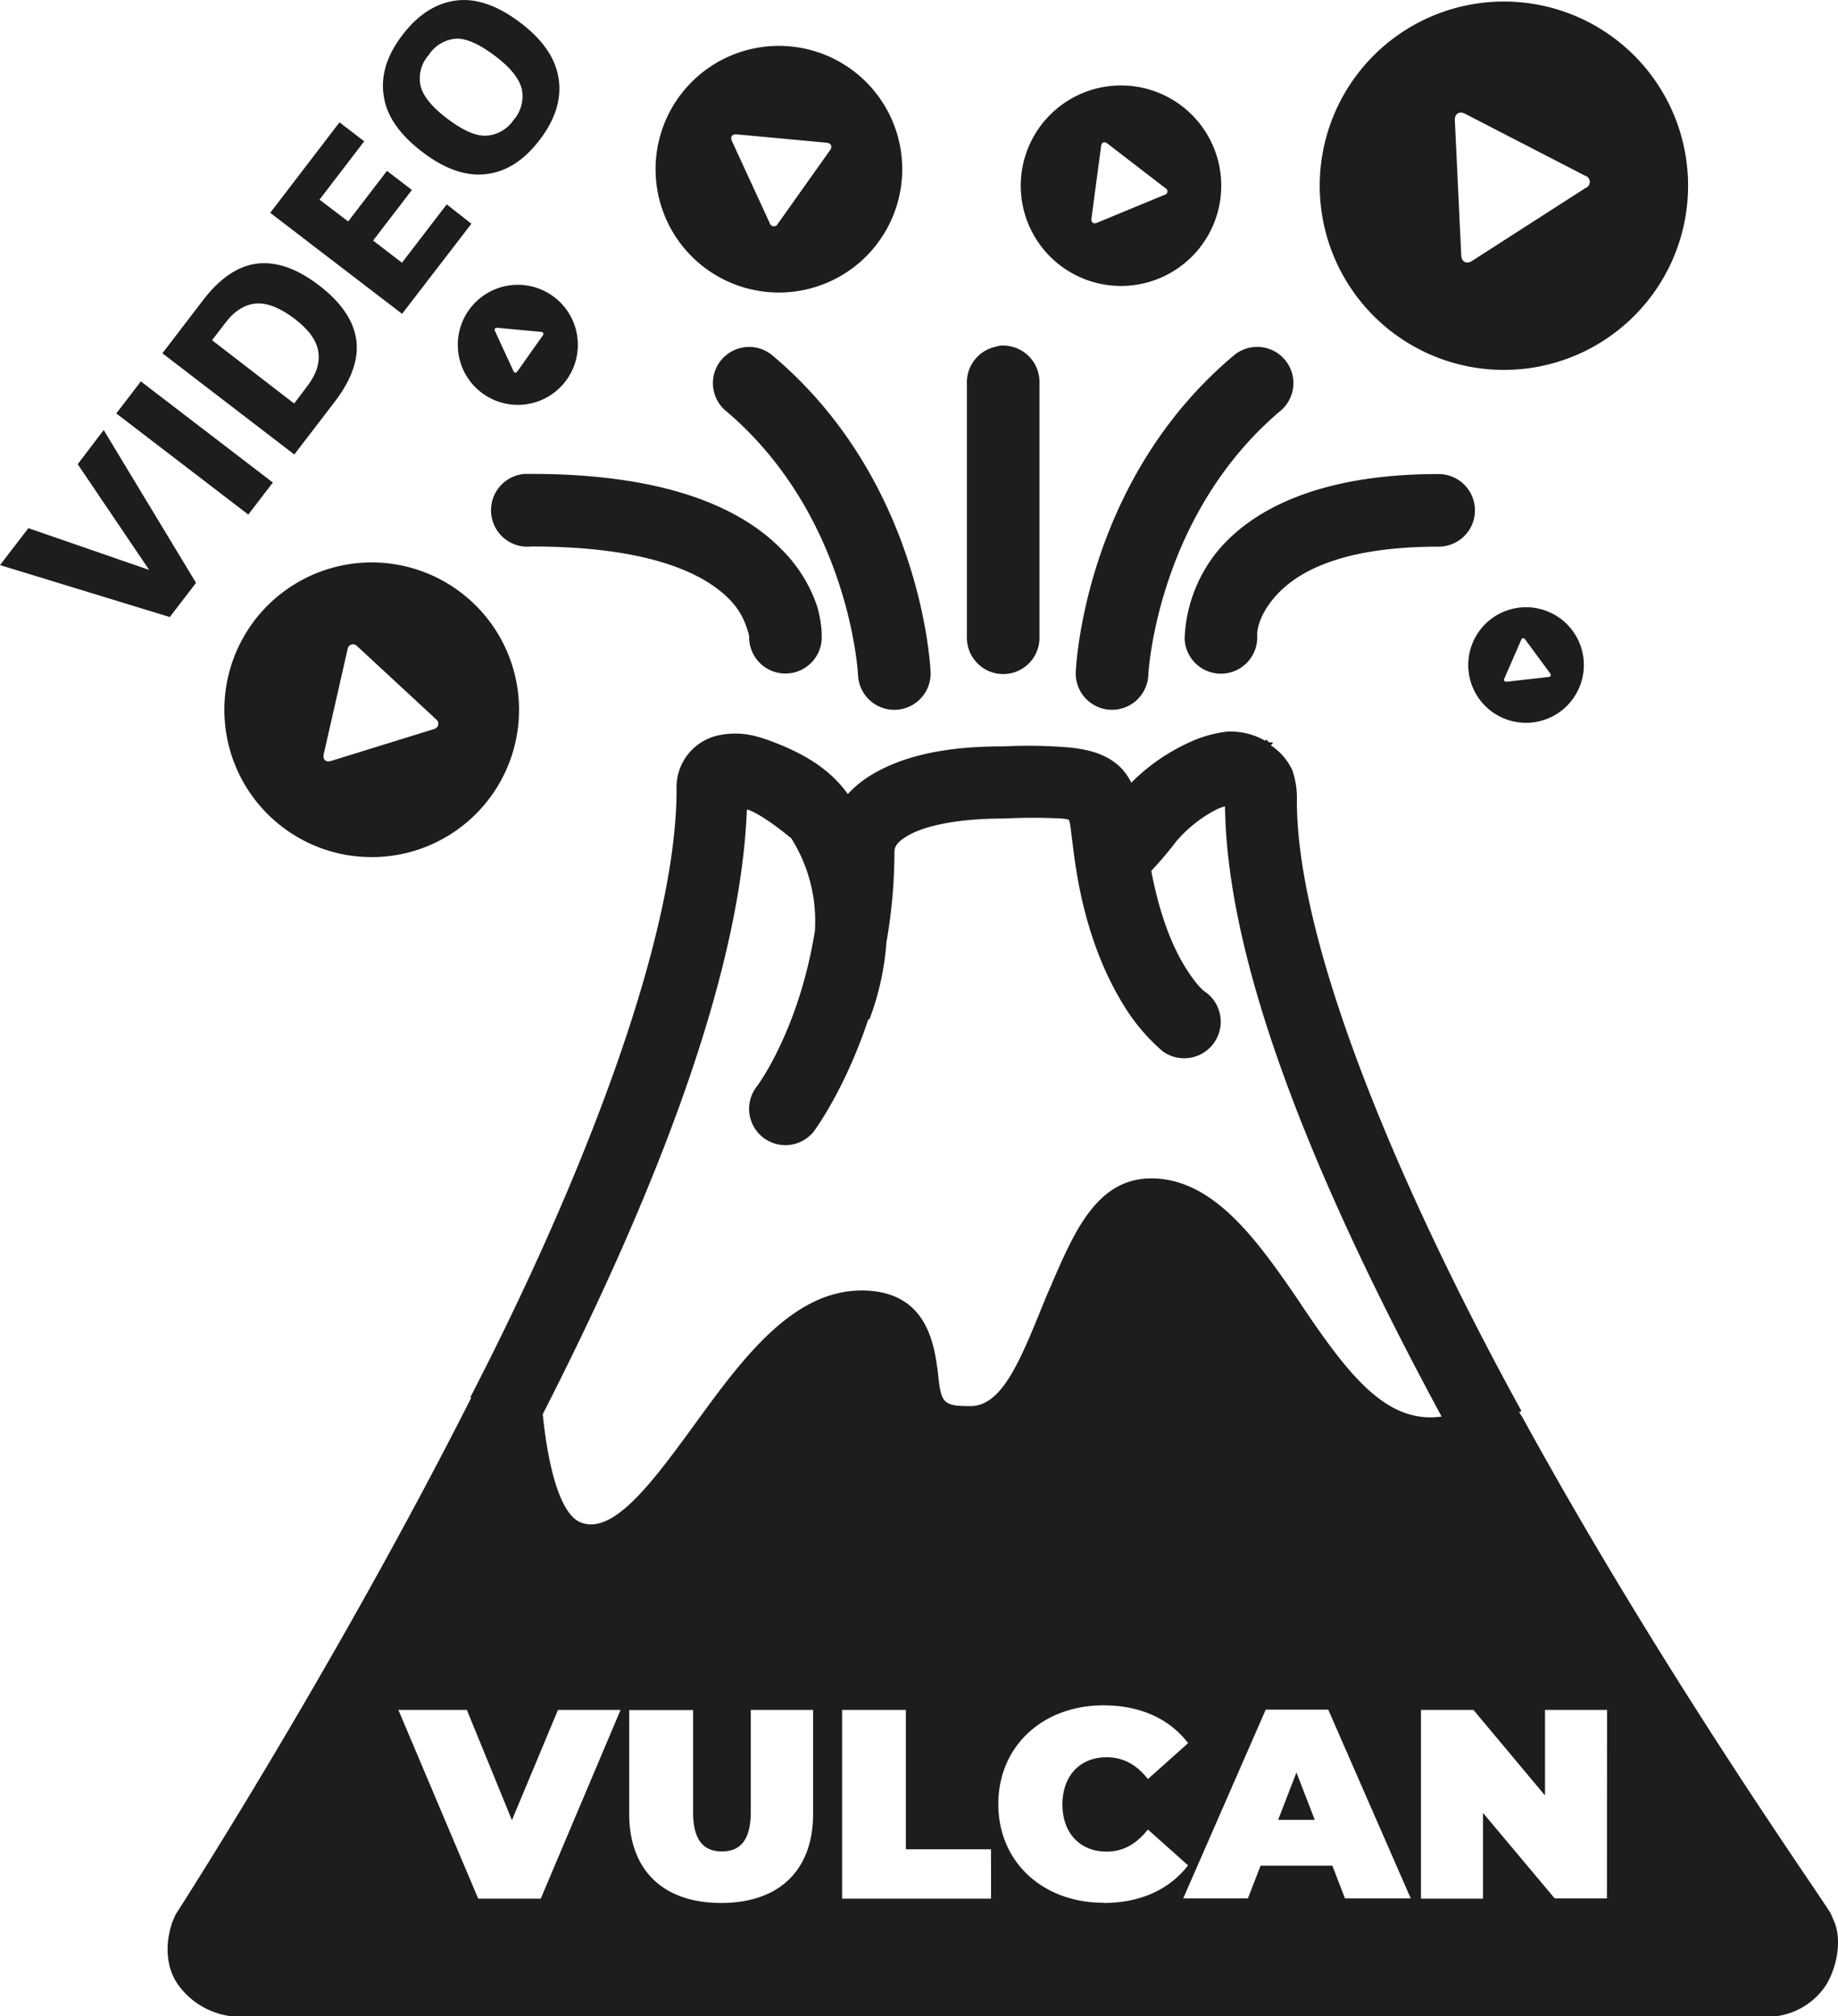
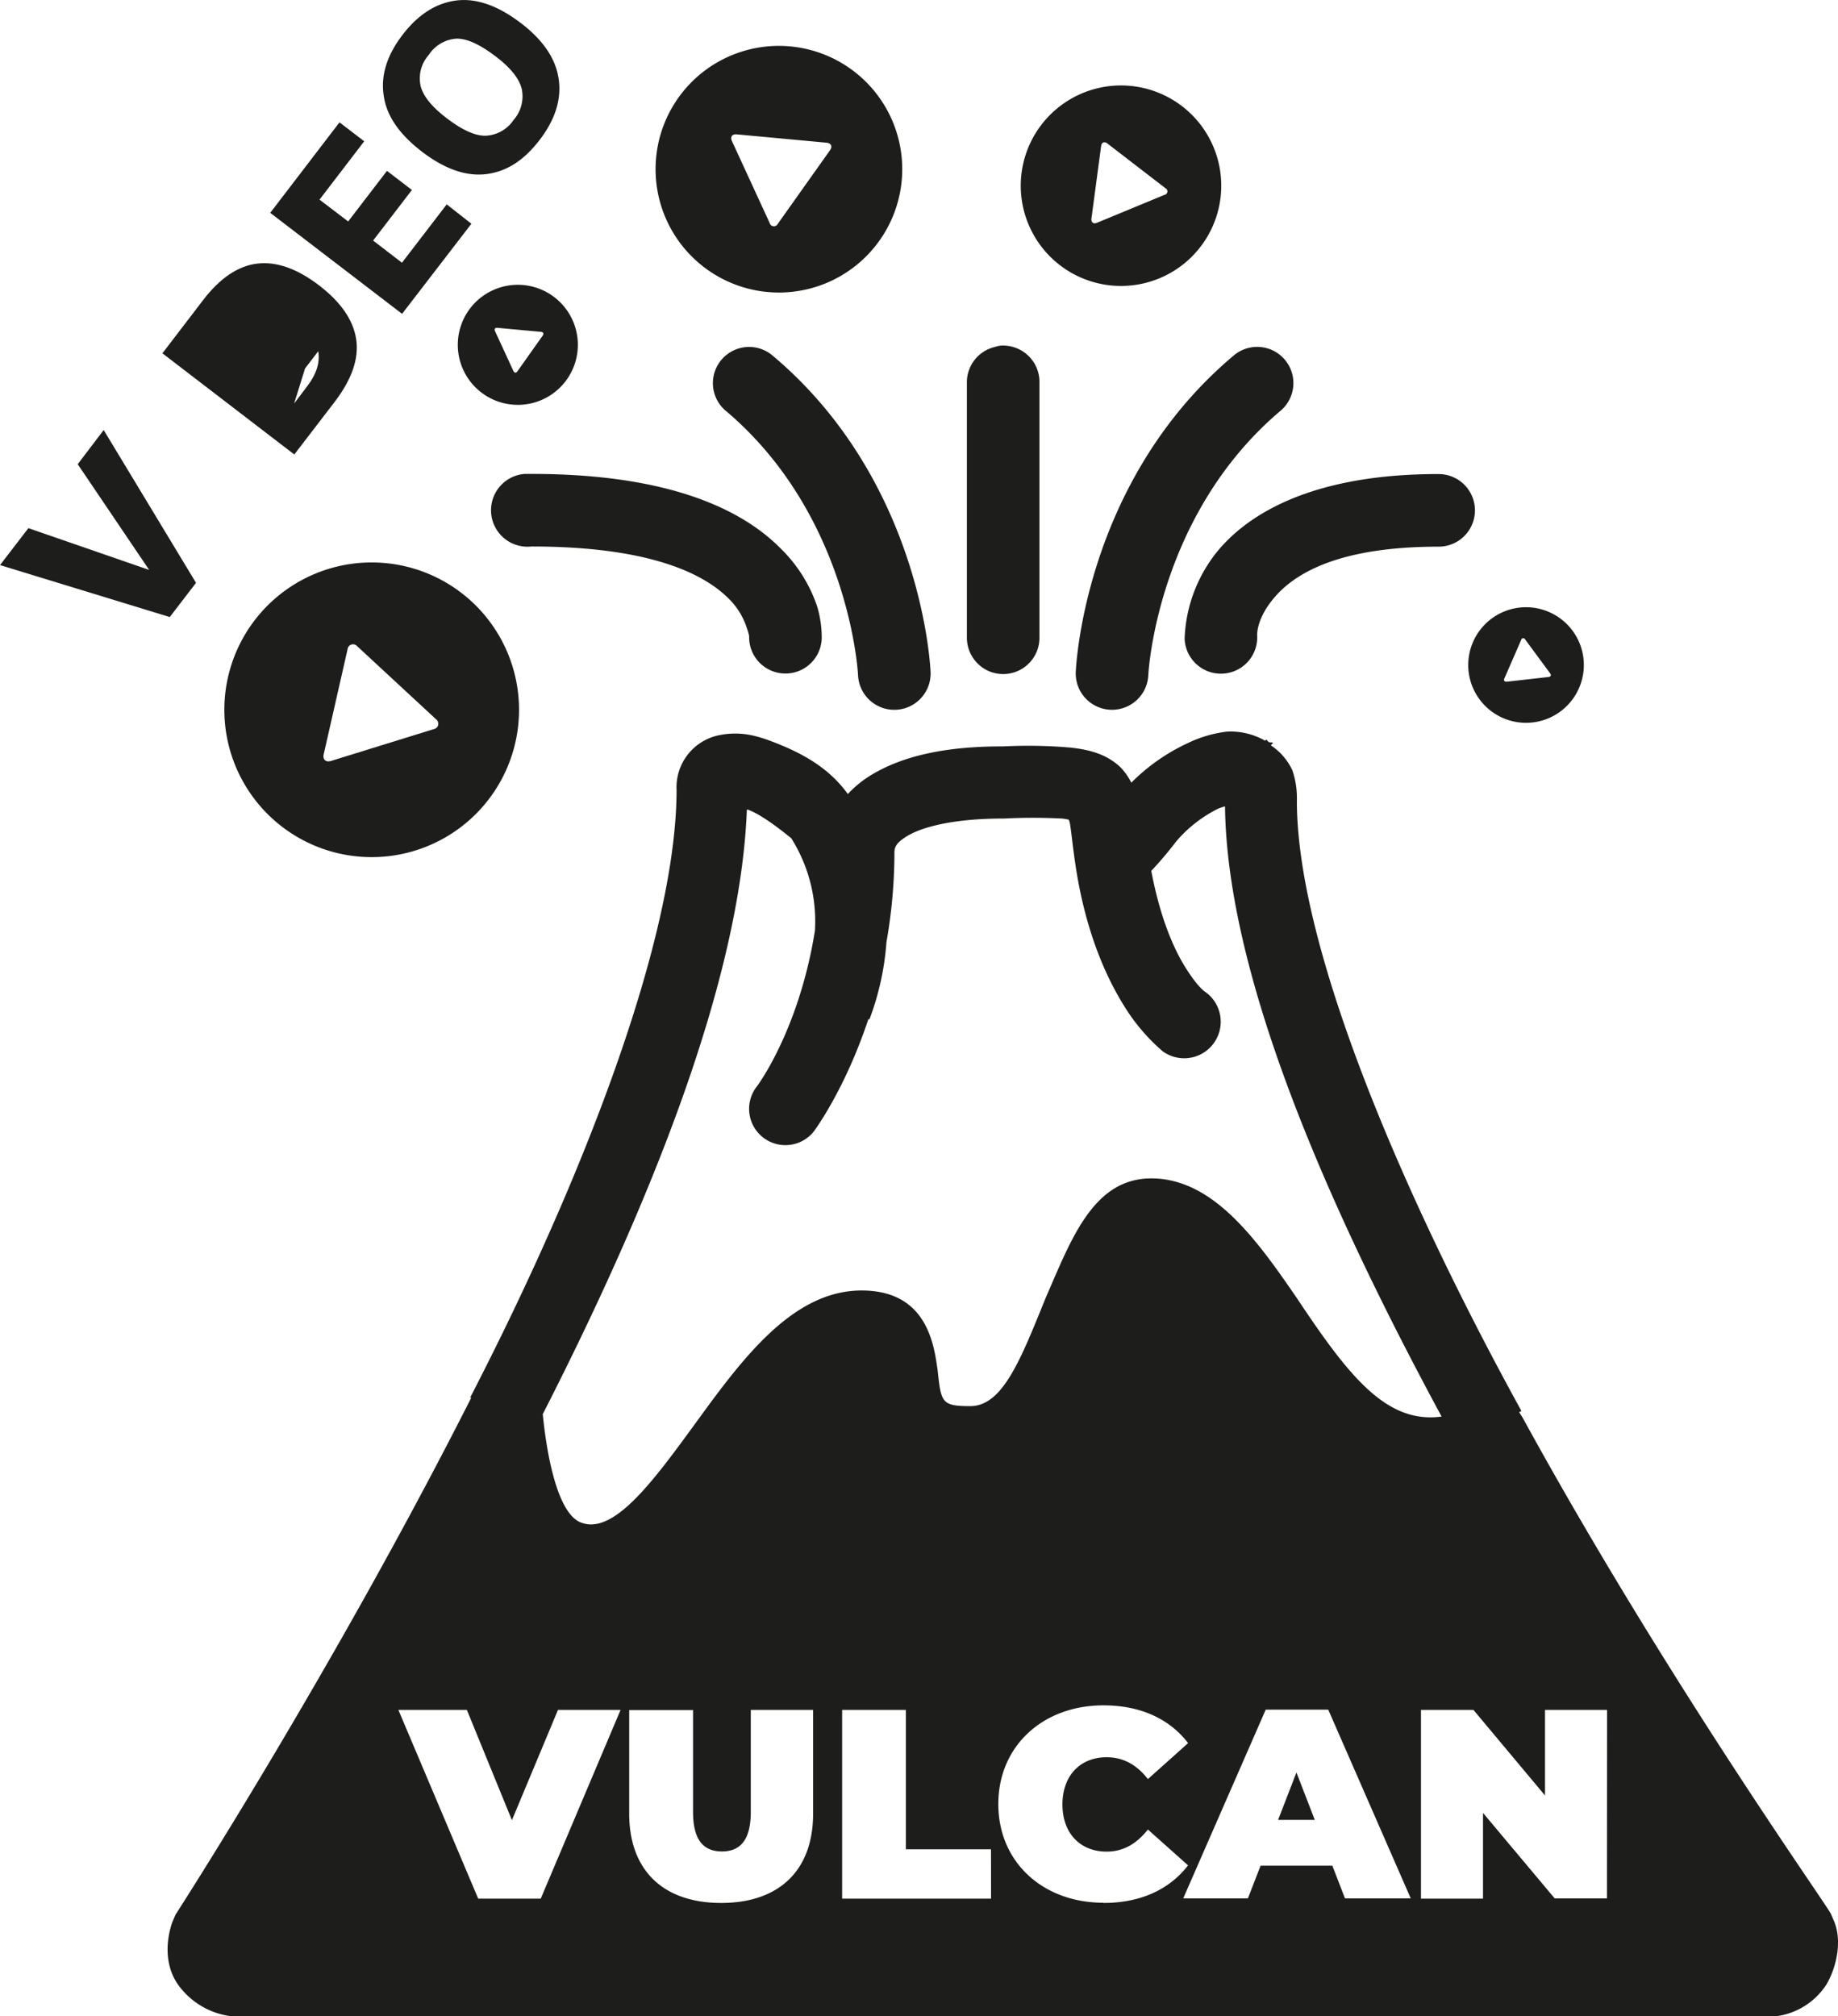
<svg xmlns="http://www.w3.org/2000/svg" viewBox="0 0 336.81 369.47">
  <defs>
    <style>.cls-1{fill:#1d1d1b;}</style>
  </defs>
  <g id="Ebene_2" data-name="Ebene 2">
    <g id="Ebene_1-2" data-name="Ebene 1">
      <path class="cls-1" d="M90.3,53.19a11,11,0,1,0,14.58,5.39A11,11,0,0,0,90.3,53.19Zm9.16,8.29-4.65,6.57c-.24.33-.57.3-.73-.07l-3.37-7.31c-.17-.37,0-.64.43-.6l8,.74C99.56,60.85,99.69,61.15,99.46,61.48Z" />
      <path class="cls-1" d="M133.27,10.48a22.6,22.6,0,1,0,30,11.09A22.61,22.61,0,0,0,133.27,10.48ZM152.1,27.53,142.54,41a.8.8,0,0,1-1.5-.14l-6.91-15c-.35-.76,0-1.31.87-1.24l16.47,1.53C152.3,26.23,152.59,26.85,152.1,27.53Z" />
      <path class="cls-1" d="M207.85,15.82a18.37,18.37,0,1,0,15.78,20.64A18.37,18.37,0,0,0,207.85,15.82Zm5.53,19.89L201,40.83c-.63.26-1.06-.08-1-.75l1.78-13.33c.09-.67.6-.88,1.13-.47l10.66,8.21A.65.65,0,0,1,213.38,35.71Z" />
-       <path class="cls-1" d="M274,.32a33.75,33.75,0,1,0,35.3,32.12A33.74,33.74,0,0,0,274,.32Zm16.54,34.13L269.77,47.8c-1,.67-1.95.2-2-1L266.6,22.08c-.06-1.24.8-1.79,1.9-1.22l21.95,11.33A1.19,1.19,0,0,1,290.56,34.45Z" />
      <path class="cls-1" d="M283.87,112.15a10.59,10.59,0,1,0,5.48,13.94A10.58,10.58,0,0,0,283.87,112.15Zm-.08,11.9-7.71.87c-.38,0-.57-.21-.42-.57l3.1-7.11a.38.38,0,0,1,.71-.08l4.6,6.24C284.3,123.72,284.18,124,283.79,124.05Z" />
      <path class="cls-1" d="M74.08,103.73a27,27,0,1,0,20.36,32.32A27,27,0,0,0,74.08,103.73Zm5.46,29.86-18.89,5.85c-.95.29-1.55-.26-1.33-1.23l4.38-19.28a1,1,0,0,1,1.73-.54l14.51,13.44A1,1,0,0,1,79.54,133.59Z" />
      <path class="cls-1" d="M132.91,75.2c22.86,19.25,24.32,48.42,24.32,48.42a6.65,6.65,0,0,0,13.3-.41s-1.2-34.66-28.89-58a6.63,6.63,0,1,0-8.73,10Z" />
      <path class="cls-1" d="M97.38,100.14c22.52,0,32,5.38,36.16,9.56a13.09,13.09,0,0,1,3.32,5.4,9.51,9.51,0,0,1,.42,1.46,6.65,6.65,0,0,0,13.3.41,19.9,19.9,0,0,0-.83-5.82,26.71,26.71,0,0,0-6.65-10.6c-7.33-7.45-21-13.71-45.72-13.71H96.13a6.68,6.68,0,1,0,1.25,13.3Z" />
      <path class="cls-1" d="M336.16,352.22l-.63-1.46c0-.67-29.92-42.47-56.52-91l-.63-1,.42-.21c-21.74-39.53-41.15-84.84-41.15-111.8a15.77,15.77,0,0,0-.83-5.61,11.17,11.17,0,0,0-3.95-4.57l.42-.42c-.29-.23-.55,0-.83-.21s-.21-.31-.42-.41l-.21.2a12.69,12.69,0,0,0-7.06-1.66,22.6,22.6,0,0,0-7.07,2.08,35.79,35.79,0,0,0-10.39,7.27,10.92,10.92,0,0,0-2.08-2.91c-2.62-2.44-5.82-3.16-9.14-3.53a91.46,91.46,0,0,0-12.26-.21h-.21c-10.57,0-18.24,1.8-23.9,5.2a19.94,19.94,0,0,0-4.36,3.53c-3.43-4.78-8.29-7.48-13.72-9.56-2.91-1.11-5.89-2-9.77-1.24a9.73,9.73,0,0,0-7.89,10c0,27.28-17.41,71.88-37.82,111.39h.2l-.2.42c-25.28,49.87-54,94.34-54,94.34l-.62,1.46c-1.33,4-1.2,8.52,1.45,11.84a14.11,14.11,0,0,0,11.23,5.41h279.3a12.94,12.94,0,0,0,11.22-6C336.7,360.12,337.48,355.54,336.16,352.22ZM99.09,347.91H87.63L73,313.32H85.55l8.26,20.21,8.44-20.21h11.47ZM149,332.35c0,10.37-6.22,16.35-16.85,16.35s-16.85-6-16.85-16.35v-19H127V332c0,5.29,2,7.26,5.29,7.26s5.29-2,5.29-7.26V313.32H149Zm32.61,15.56H154.32V313.32H166v25.55H181.6Zm-3.8-90.25c-5.32,0-5.35-.67-6-6.65-.67-4.65-1.94-14.54-13.92-14.54C145.23,236.47,136,249,127.3,261c-7.32,10-14.6,20.08-20.57,18.08-4.55-1.3-6.55-12.6-7.27-19.95,19.45-38.09,36.21-79.34,37.4-110.77.13.05.08,0,.21,0,3.33,1.27,8,5.38,7.9,5.2a28.47,28.47,0,0,1,4.36,17c-2.93,18.29-10.6,28.47-10.6,28.47a6.65,6.65,0,0,0,10.39,8.31s5.67-7.53,10-20.57h.21a50.17,50.17,0,0,0,3.11-14.13,95.27,95.27,0,0,0,1.46-16c0-1.11-.11-2,2.49-3.53s8.21-3.12,17.46-3.12H184a102,102,0,0,1,10.59,0,8.34,8.34,0,0,1,1.25.21,3,3,0,0,1,.21.63c.26,1.42.49,4.07,1,7.48,1.79,12.15,5.53,20.54,8.93,26a35.33,35.33,0,0,0,7.07,8.32,6.69,6.69,0,0,0,7.9-10.81s-1.33-.7-3.74-4.57c-2.16-3.46-4.63-9.12-6.24-17.67a67.84,67.84,0,0,0,4.57-5.4,24.26,24.26,0,0,1,7.69-6,7.84,7.84,0,0,1,1.25-.41c.39,31.33,18.91,73.33,39.69,111.8-10.23,1.41-17.17-7.66-26.6-21.82-7.32-10.65-15.3-21.82-26.6-21.82-10.65,0-14.67,11.17-19.32,21.82C187.08,249,183.78,257.66,177.8,257.66Zm24.4,91c-11.12,0-19.27-7.46-19.27-18.08s8.15-18.09,19.27-18.09c6.77,0,12.1,2.47,15.51,6.92L210.35,326c-2-2.57-4.45-4-7.56-4-4.84,0-8.1,3.36-8.1,8.65s3.26,8.64,8.1,8.64c3.11,0,5.53-1.48,7.56-4.05l7.36,6.57C214.3,346.23,209,348.7,202.2,348.7Zm44.26-.79-2.32-6H231l-2.33,6H216.82l15.12-34.59H243.4l15.12,34.59Zm48,0H284.9L271.76,332.2v15.71H260.39V313.32H270L283.12,329V313.32h11.37Z" />
      <path class="cls-1" d="M203.57,130.06a6.66,6.66,0,0,0,6.86-6.44s1.45-29.17,24.31-48.42a6.63,6.63,0,1,0-8.73-10c-27.69,23.32-28.88,58-28.88,58A6.65,6.65,0,0,0,203.57,130.06Z" />
      <path class="cls-1" d="M180.48,122.61a6.65,6.65,0,0,0,10-5.85V70.21a6.67,6.67,0,0,0-7.27-6.86c-.29.06-.58.13-.84.21a6.66,6.66,0,0,0-5.19,6.65v46.55A6.69,6.69,0,0,0,180.48,122.61Z" />
      <path class="cls-1" d="M223.31,100.76A26.9,26.9,0,0,0,217.08,117a6.65,6.65,0,0,0,13.3-.41s-.34-3,3.12-7.07,11.11-9.35,30.13-9.35a6.65,6.65,0,1,0,0-13.3C242.07,86.84,229.68,93.23,223.31,100.76Z" />
      <polygon class="cls-1" points="234.21 333.48 240.93 333.48 237.57 324.79 234.21 333.48" />
      <path class="cls-1" d="M19,78.8l16.92,28-4.81,6.27L0,103.55l5.2-6.77,22.14,7.66L14.24,85.06Z" />
-       <path class="cls-1" d="M21.31,75.76l4.5-5.87L50,88.42l-4.5,5.87Z" />
-       <path class="cls-1" d="M29.76,64.74,37.21,55q4.66-6.08,9.94-6.7t11.33,4q6,4.61,6.79,9.86T61.38,73.57l-7.45,9.71Zm26.56,6c1.68-2.2,2.34-4.32,2-6.38s-1.85-4.07-4.41-6-4.95-2.91-7-2.74-4,1.37-5.63,3.57l-2.42,3.15L53.9,73.94Z" />
+       <path class="cls-1" d="M29.76,64.74,37.21,55q4.66-6.08,9.94-6.7t11.33,4q6,4.61,6.79,9.86T61.38,73.57l-7.45,9.71Zm26.56,6c1.68-2.2,2.34-4.32,2-6.38l-2.42,3.15L53.9,73.94Z" />
      <path class="cls-1" d="M49.52,39,62.21,22.42l4.53,3.47L58.55,36.58l5.25,4,7.11-9.27,4.57,3.5-7.11,9.27,5.29,4.06,8.2-10.69L86.38,41,73.68,57.51Z" />
      <path class="cls-1" d="M89.13,31.9q-5.55.69-11.81-4.11t-7-10.25Q69.45,12,73.78,6.37C76.61,2.68,79.87.58,83.56.1S91.19,1,95.37,4.17s6.45,6.57,7,10.26-.58,7.43-3.49,11.22S92.82,31.43,89.13,31.9ZM95.6,16.26c-.47-1.89-2.09-3.91-4.87-6S85.6,7.05,83.67,7.08a6.57,6.57,0,0,0-5.11,3,6.44,6.44,0,0,0-1.48,5.68q.7,2.82,4.91,6t7,3.11A6.51,6.51,0,0,0,94.1,22,6.55,6.55,0,0,0,95.6,16.26Z" />
    </g>
  </g>
</svg>